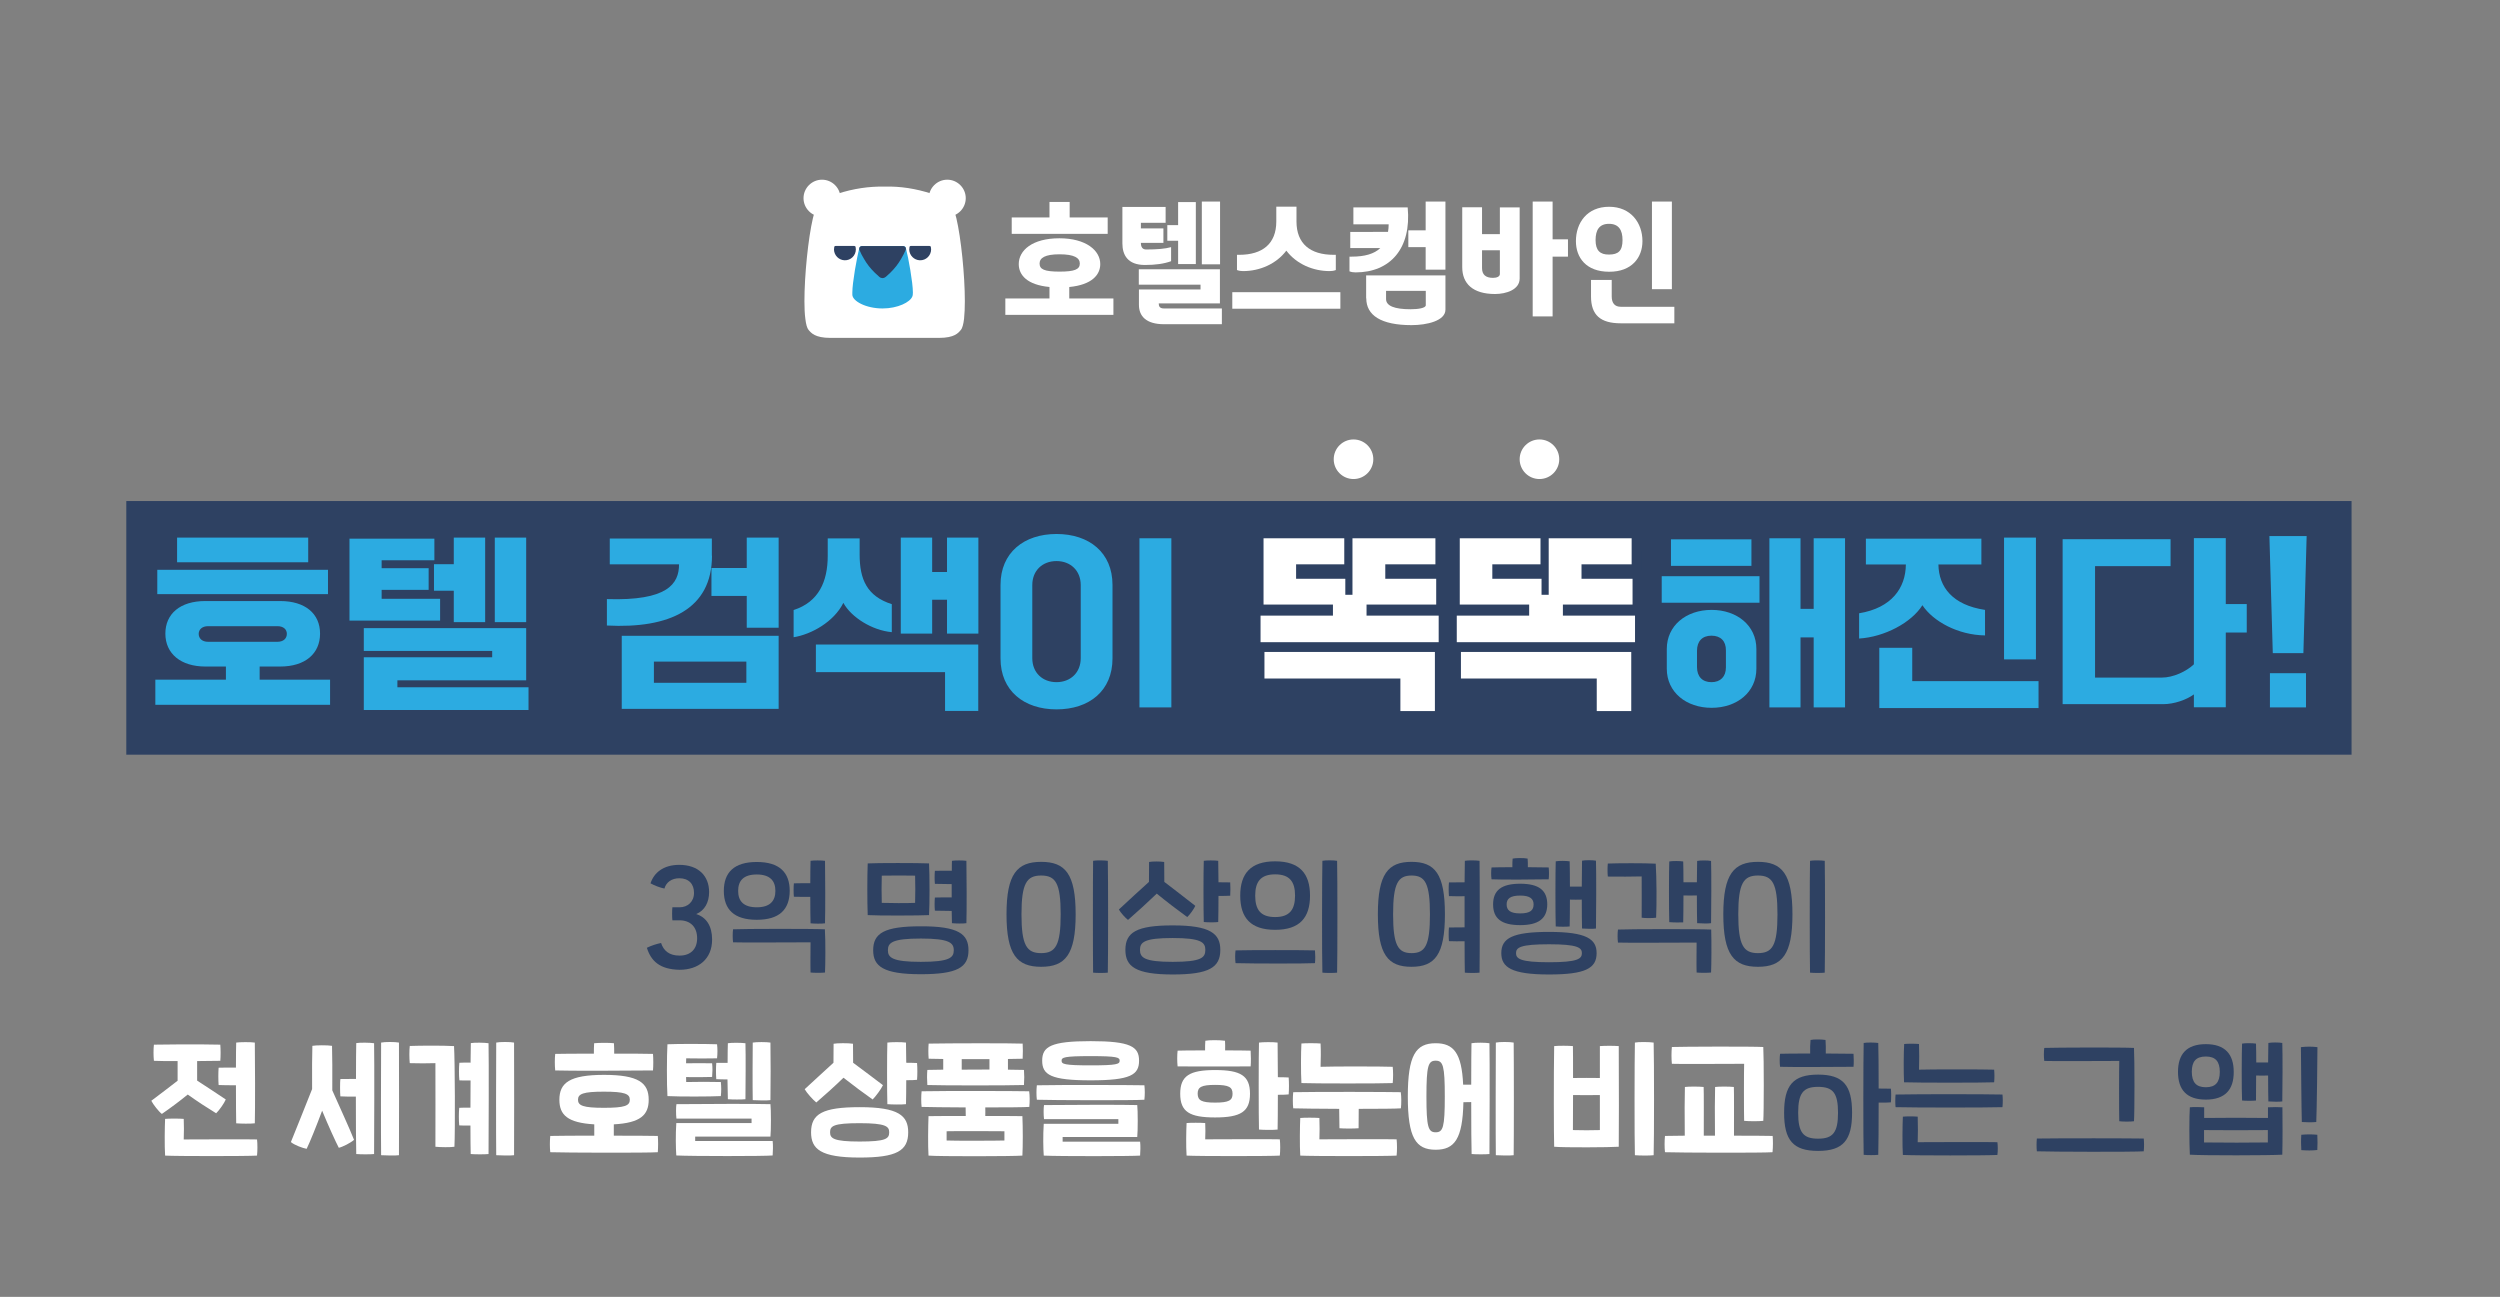
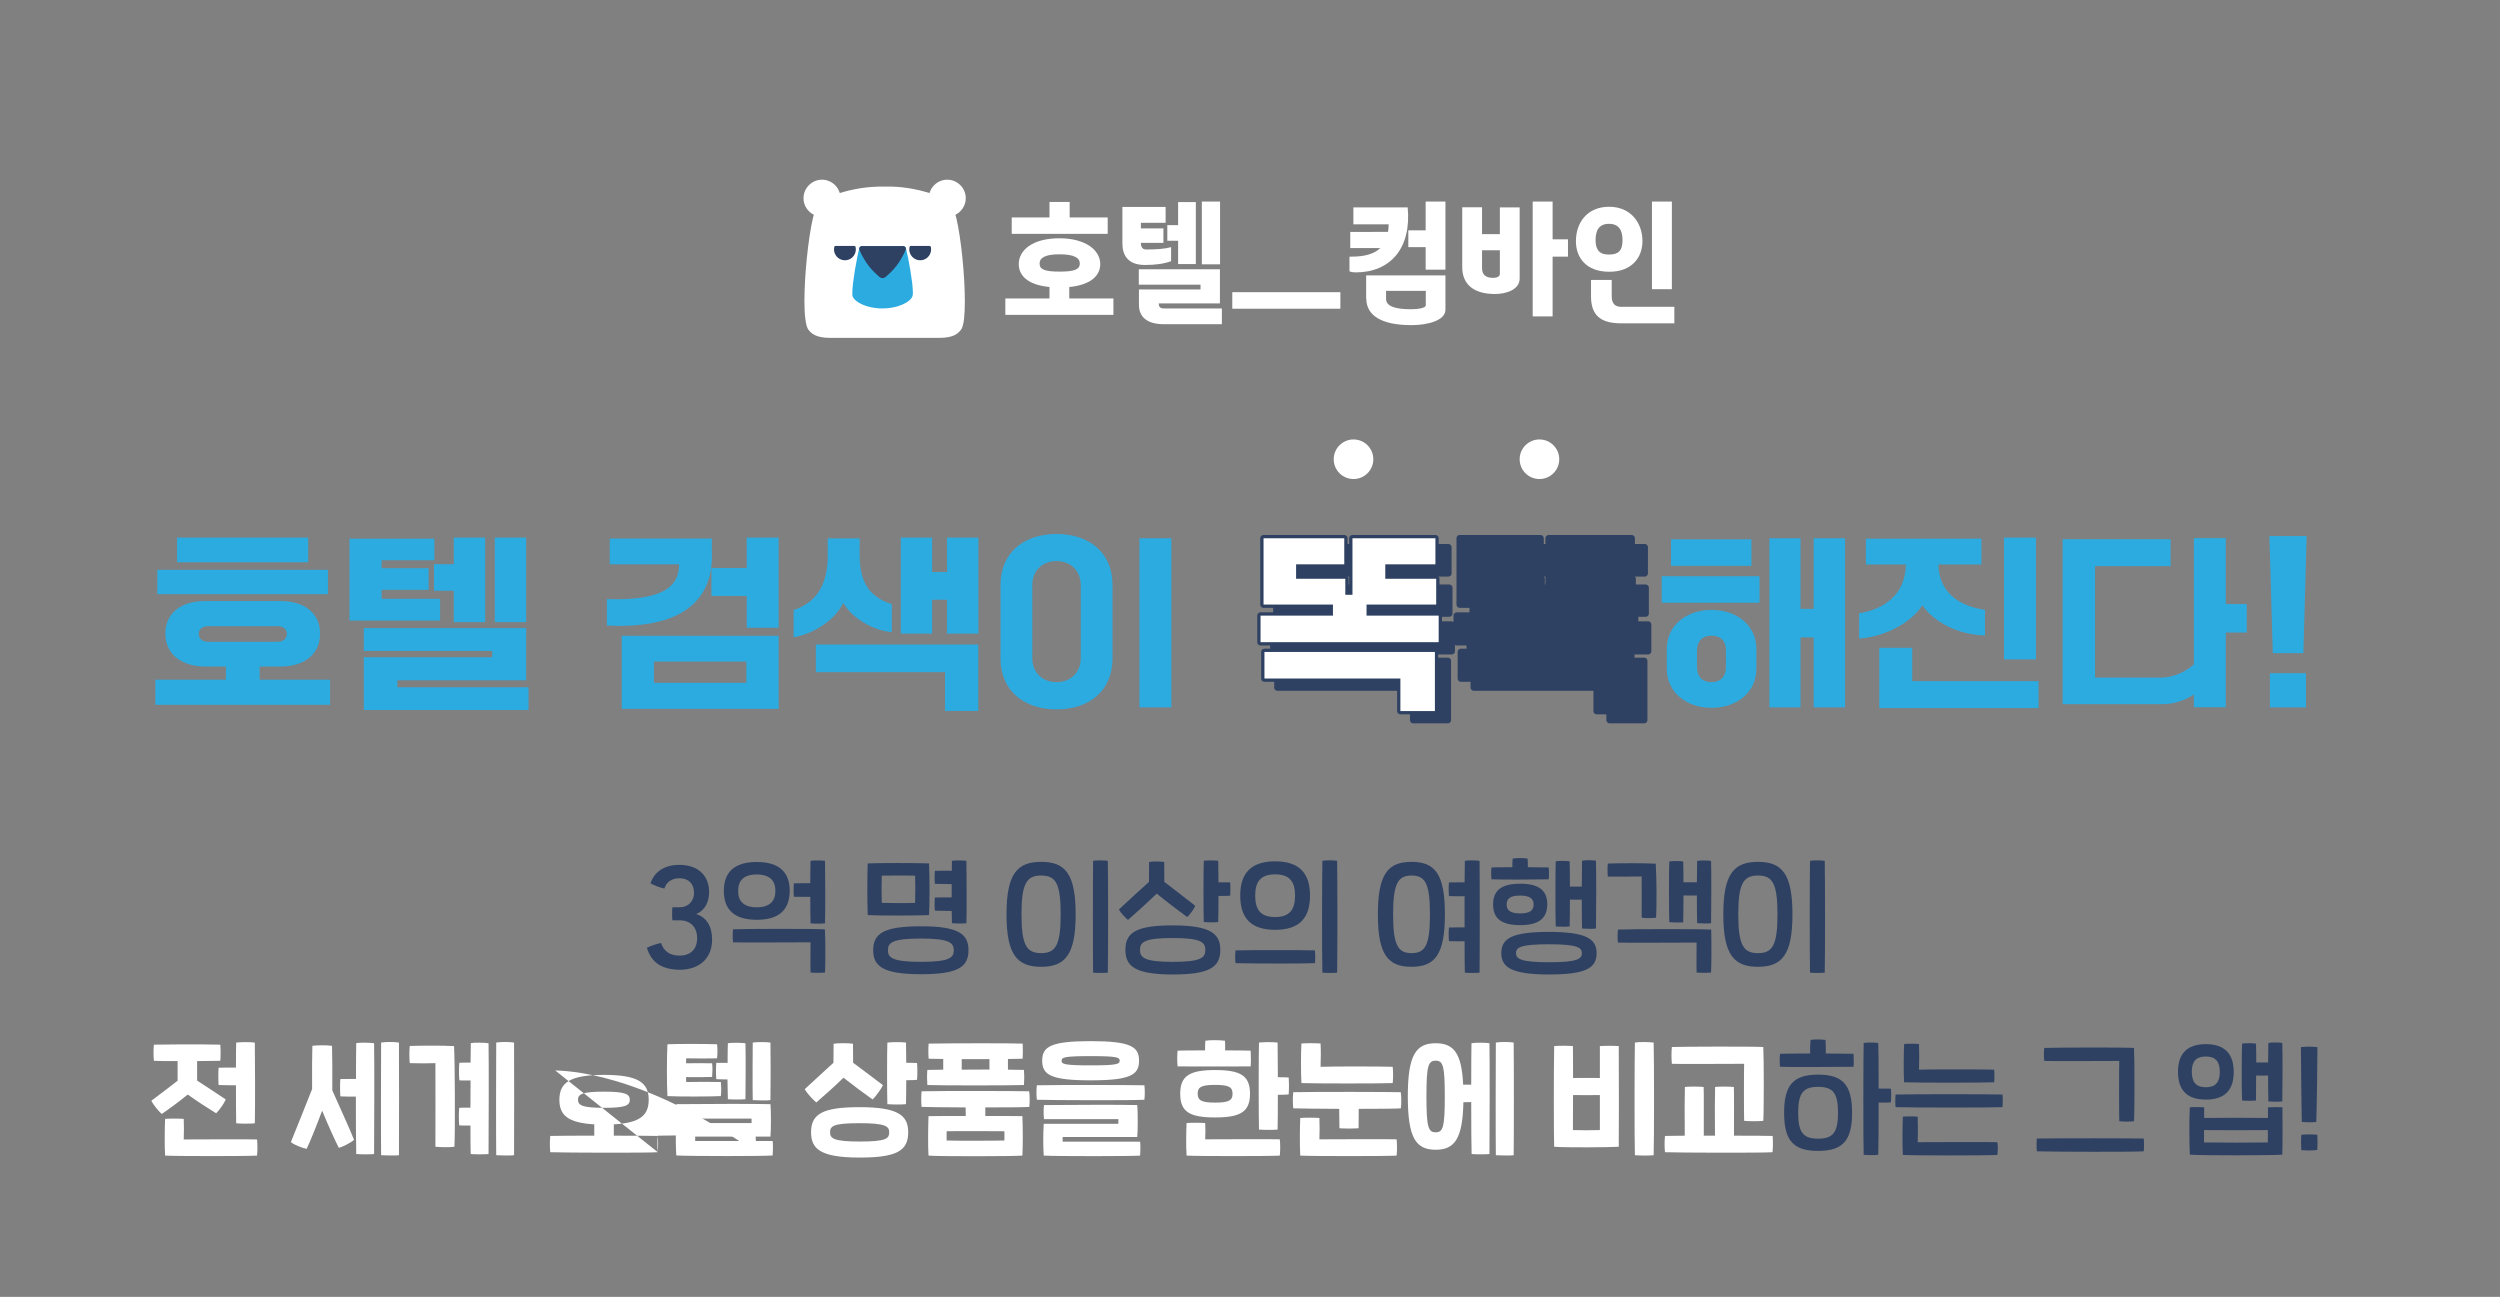
<svg xmlns="http://www.w3.org/2000/svg" height="996px" id="레이어_1" style="" version="1.1" viewBox="0 0 1920 996" width="1920px" x="0px" xml:space="preserve" y="0px">
  <rect x="0" y="0" width="1920" height="996" fill="#808080" stroke="none" />
  <style type="text/css">
	.st0{fill:#FFFFFF;}
	.st1{fill:#2E4162;}
	.st2{fill:#2CABE1;}
	.st3{fill:#2E4162;stroke:#2E4162;stroke-width:5.047;stroke-linecap:round;stroke-linejoin:round;stroke-miterlimit:10;}
</style>
  <g>
    <path class="st0" d="M741,231.3c0-20-2.9-48.4-6.5-63.7c-1.5-6.4-4.4-10.9-9.1-14.2c-2.6-1.9-5.7-3.5-9.1-4.4   c-0.2-0.1-0.5-0.2-0.7-0.2c-12.5-4-24.1-5.8-36.2-5.5c-12.1-0.2-23.8,1.5-36.2,5.5c-0.2,0.1-0.5,0.2-0.7,0.2   c-3.4,1-6.5,2.5-9.1,4.4c-4.7,3.4-7.7,7.9-9.1,14.2c-3.6,15.4-6.5,43.7-6.5,63.7c0,5.2,0.2,9.8,0.7,13.5c0.5,4.2,1.3,7.2,2.5,8.6   c2,2.3,4.9,6.1,16.8,6.1h0.2h82.9h0.2c12,0,14.9-3.8,16.8-6.1c1.2-1.3,2-4.4,2.5-8.6C740.8,241,741,236.4,741,231.3" />
    <path class="st0" d="M631.3,166.4L631.3,166.4c-7.8,0-14.2-6.4-14.2-14.2c0-7.8,6.4-14.2,14.2-14.2c7.8,0,14.2,6.4,14.2,14.2   C645.5,160,639.1,166.4,631.3,166.4" />
    <path class="st0" d="M727.5,166.4L727.5,166.4c-7.8,0-14.2-6.4-14.2-14.2c0-7.8,6.4-14.2,14.2-14.2c7.8,0,14.2,6.4,14.2,14.2   C741.7,160,735.3,166.4,727.5,166.4" />
    <path class="st1" d="M640.7,189.7c-0.1,0.7-0.2,1.4-0.2,2.1c0.2,4.4,3.7,7.9,8.1,8.1c4.8,0.2,8.7-3.7,8.7-8.4   c0-0.6-0.1-1.2-0.2-1.8c-0.1-0.5-0.5-0.8-1-0.8h-14.4C641.2,188.9,640.8,189.2,640.7,189.7" />
    <path class="st1" d="M698.5,189.7c-0.1,0.7-0.2,1.4-0.2,2.1c0.2,4.4,3.7,7.9,8.1,8.1c4.8,0.2,8.7-3.7,8.7-8.4   c0-0.6-0.1-1.2-0.2-1.8c-0.1-0.5-0.5-0.8-1-0.8h-14.4C699,188.9,698.6,189.2,698.5,189.7" />
    <path class="st2" d="M700.8,227.4c0.1-0.3,0.1-0.6,0.2-1c0-0.5,0.1-1.1,0.1-1.8c0-7.4-3.4-26.7-5.4-34.1c0,0,0,0,0,0   c-0.2-0.8-0.8-1.3-1.8-1.5c0,0,0,0,0,0c-0.1,0-0.1,0-0.2,0c-0.1,0-0.1,0-0.2,0c0,0,0,0,0,0c-0.1,0-0.2,0-0.3,0h-30.6h-0.1   c-0.1,0-0.2,0-0.3,0c0,0,0,0,0,0c-0.1,0-0.1,0-0.2,0c-0.1,0-0.1,0-0.2,0c0,0,0,0,0,0c-1,0.2-1.6,0.7-1.8,1.5c0,0,0,0,0,0   c-2,7.4-5.4,26.8-5.4,34.1c0,0.6,0,1.1,0,1.6c0,0,0,0.1,0,0.1c0,4.9,10.4,10.6,23.2,10.6c11.6,0,21.3-4.8,22.9-9.3   C700.7,227.7,700.8,227.6,700.8,227.4" />
    <path class="st1" d="M693.8,189C693.8,189,693.8,189,693.8,189c-0.1,0-0.1,0-0.2,0c-0.1,0-0.1,0-0.2,0c0,0,0,0,0,0   c-0.1,0-0.2,0-0.3,0H693h-30.5h-0.1c-0.1,0-0.2,0-0.3,0c0,0,0,0,0,0c-0.1,0-0.1,0-0.2,0c-0.1,0-0.1,0-0.2,0c0,0,0,0,0,0   c-1.2,0.2-1.8,0.9-1.8,2c0,0.4,0,0.8,0.2,1.1c1,2.4,2.2,4.7,3.5,6.8c2.2,3.8,4.8,7.2,8.3,10.6c1.1,1.1,2.3,2.2,3.5,3.2   c0.7,0.6,1.6,0.9,2.4,0.9c0.8,0,1.6-0.3,2.4-0.9c1.2-1,2.4-2.1,3.5-3.2c3.5-3.4,6.1-6.8,8.3-10.6c1.3-2.2,2.5-4.5,3.5-6.8   c0.2-0.4,0.2-0.8,0.2-1.1C695.7,189.9,695,189.2,693.8,189" />
    <g>
      <g>
        <path class="st0" d="M899.4,200.6v-10.8c-4.6,1.3-10.8,1.8-19.2,1.8c-3,0-4-2.2-4-5.1h17.3v-11.1h-17.3v-4.3h19v-12.2h-33.2V187     c0,8.7,4,16.5,17.3,16.5C887.4,203.5,893.9,202.6,899.4,200.6z" />
      </g>
      <g>
        <rect class="st0" height="67.3" width="15.3" x="1268.7" y="154.8" />
      </g>
      <g>
        <path class="st0" d="M821.4,220.4c17-1.7,23.6-9.2,23.6-17.6c0-10.4-10.9-19.8-31.4-19.8c-20.8,0-31.2,9.3-31.2,19.8     c0,8.5,6.5,16,23.6,17.6v8.8h-33.9v12.6h83v-12.6h-33.9V220.4z M798.4,202.4c0-4.3,4.1-7.1,15.3-7.1c11.4,0,15.6,2.8,15.6,7.1     c0,4.5-4,6.2-15.6,6.2C802,208.6,798.4,206.8,798.4,202.4z" />
      </g>
      <g>
        <polygon class="st0" points="850.7,167 821.5,167 821.5,155.1 806,155.1 806,167 777,167 777,179.6 850.7,179.6    " />
      </g>
      <g>
        <polygon class="st0" points="904.8,202.8 918.4,202.8 918.4,155.2 904.8,155.2 904.8,172.9 896.5,172.9 896.5,184.9 904.8,184.9         " />
      </g>
      <g>
        <rect class="st0" height="48.2" width="14" x="923" y="154.8" />
      </g>
      <g>
-         <path class="st0" d="M987.9,192.5c7.8,10.3,20.5,15.7,33.3,15.7c1.6,0,3.1-0.2,4.7-0.8v-11.7h-1.7c-17.9,0-28.5-8.5-28.5-25.6     v-2.2v-6.2v-3h-15.5v3v6.2v2.2c0,17.1-10.6,25.6-28.5,25.6H950v11.7c1.6,0.6,3.1,0.8,4.7,0.8     C967.4,208.2,980.1,202.8,987.9,192.5z" />
-       </g>
+         </g>
      <g>
        <path class="st0" d="M1081.1,159.3h-9.8h-5.9h-26v13h27.1c0,2.1-0.2,4-0.5,5.8H1037v12.4h23.1c-4.7,4.5-12,6.6-22,6.6h-1.7v11.3     c1.6,0.6,3.1,0.8,4.7,0.8C1067.8,209.2,1084.1,190.7,1081.1,159.3z" />
      </g>
      <g>
        <path class="st0" d="M1261.4,185.2c0-14-8.9-26.4-25.6-26.4c-17,0-25.5,12.4-25.5,26.4c0,12.6,7.8,23.5,25.5,23.5     C1253.2,208.8,1261.4,197.8,1261.4,185.2z M1225.4,184.4c0-7.7,2.8-12.5,10.3-12.5c7.5,0,10.4,4.8,10.4,12.5     c0,8.3-3.3,11.1-10.4,11.1C1228.8,195.6,1225.4,192.3,1225.4,184.4z" />
      </g>
      <g>
        <polygon class="st0" points="1192.4,154.8 1177.1,154.8 1177.1,243 1192.4,243 1192.4,197.1 1204.2,197.1 1204.2,183.8      1192.4,183.8    " />
      </g>
      <g>
        <path class="st0" d="M889.9,233h47v-26.2h-62.3v11.8h47.4v3.7h-47.3v11.8c0,8.7,5.5,14.9,19.3,14.9h44.4v-12.1h-44.4     C890.7,236.9,889.9,235.3,889.9,233z" />
      </g>
      <g>
        <path class="st0" d="M1244.7,235.6c-4.6,0-6.9-2.9-6.9-7.9V215h-15.9v12.7c0,14.2,7.2,20.6,22.9,20.6h41.1v-12.7H1244.7z" />
      </g>
      <g>
        <path class="st0" d="M1151.9,179.8h-13.7v-20.6h-15.2v46c0,12.6,8.1,20.6,25.2,20.6c8.5,0,18.9-3.3,18.9-11.9v-54.6h-15.2V179.8z      M1151.9,210.4c0,2-2.3,3-5.3,3c-5.6,0-8.4-2.5-8.4-7.5v-13.7h13.7V210.4z" />
      </g>
      <g>
        <rect class="st0" height="12.7" width="83" x="946.4" y="224.4" />
      </g>
      <g>
        <polygon class="st0" points="1094.9,176.9 1081.6,176.9 1081.6,189.8 1094.9,189.8 1094.9,207.1 1110.1,207.1 1110.1,154.8      1094.9,154.8    " />
      </g>
      <g>
        <path class="st0" d="M1049.3,229.1c0,13,11.2,20.6,34.8,20.6c11.7,0,26-3.3,26-11.9v-26.3h-60.9V229.1z M1064.5,223.4h30.5v11     c0,2.2-5.8,3.1-11.7,3.1c-12.4,0-18.8-2.6-18.8-7.8V223.4z" />
      </g>
    </g>
  </g>
  <g>
-     <rect class="st1" height="194.8" width="1709" x="97" y="384.8" />
    <g>
      <g>
        <path class="st2" d="M119.3,541.3V522h54.2v-10.1h-15.7c-19,0-30.8-9.9-30.8-25.3c0-15.2,11.4-25,30.6-25h57.6     c19.2,0,30.6,9.7,30.6,25c0,15.4-11.4,25.3-30.6,25.3h-15.8V522h54.1v19.3H119.3z M251.9,456.3H120.8v-18.7h131.1V456.3z      M236.7,431.8H136v-18.9h100.7V431.8z M213.1,492.9c4.4,0,7.2-2.4,7.2-6.1c0-3.5-2.7-5.9-7.2-5.9h-53.3c-4.6,0-7.2,2.6-7.2,5.9     c0,3.5,2.6,6.1,7.2,6.1H213.1z" />
        <path class="st2" d="M338,459.8v16.8h-69.6v-62.9h65.2v16.6h-40.5v6.1h36.1V453h-36.1v6.9H338z M404.1,482.4v40.1h-98.9v5.3     h100.7v17.5H279.4v-40.5h98.6v-4.9h-98.6v-17.5H404.1z M333.3,433.3h15.2v-20.4h24.1v64.9h-24.1v-24.1h-15.2V433.3z M380,412.9     h24.1v64.9H380V412.9z" />
        <path class="st2" d="M546.8,426.8c0,41-32.6,56.1-80.7,53.6v-20.3c46.6,1.5,55.4-11.7,55.4-26.7h-53.2v-19.8h78.4V426.8z      M477.5,544.4v-56.1H598v56.1H477.5z M573.2,508.1h-71v16.3h71V508.1z M546.4,436.2h27.1v-23.3H598v69.2h-24.5v-24.4h-27.1V436.2     z" />
        <path class="st2" d="M660.2,425.9c0,19,5.6,32,24.7,38.1v21.5c-15.2-1.4-31.1-11.4-37.2-22.5c-7.2,14.5-24.5,24.2-38.2,26.4     v-20.9c19.3-6.2,26.2-21.9,26.2-41.7v-13.3h24.5V425.9z M725.8,546.1v-29.9h-99.2V495h124.7v51H725.8z M727.3,460.6h-11.4v26     h-24.1v-73.7h24.1v26.4h11.4v-26.4h24.1v73.7h-24.1V460.6z" />
        <path class="st2" d="M854.4,505.7c0,24.8-17.8,39.1-43,39.1c-25,0-43-14.3-43-39.1v-56.5c0-24.8,18-39.1,43-39.1     c25.1,0,43,14.3,43,39.1V505.7z M811.4,430.9c-10.8,0-18.6,7.3-18.6,18.4v56.2c0,11.1,7.8,18.4,18.6,18.4     c10.7,0,18.6-7.3,18.6-18.4v-56.2C830,438.2,822.1,430.9,811.4,430.9z M899.6,543.3h-24.5V413.4h24.5V543.3z" />
      </g>
      <g>
        <path class="st3" d="M1113,451.4v19.8h-53.5v8.5h55.4v20.4H978v-20.4h55.6v-8.5h-53.3v-50.9h62v20h-37v11.1h37.8v12.3h5.5v-43.4     h63.7v20h-38.5v11.1H1113z M1085.4,553v-25H981.1v-20.4h130.8V553H1085.4z" />
        <path class="st3" d="M1263.8,451.4v19.8h-53.5v8.5h55.4v20.4h-136.9v-20.4h55.6v-8.5h-53.3v-50.9h62v20h-37v11.1h37.8v12.3h5.5     v-43.4h63.7v20h-38.5v11.1H1263.8z M1236.2,553v-25h-104.3v-20.4h130.8V553H1236.2z" />
      </g>
      <g>
        <path class="st3" d="M1103,444.5v19.8h-53.5v8.5h55.4v20.4H968.1v-20.4h55.6v-8.5h-53.3v-50.9h62v20h-37v11.1h37.8v12.3h5.5     v-43.4h63.7v20h-38.5v11.1H1103z M1075.5,546.1v-25H971.1v-20.4H1102v45.4H1075.5z" />
        <path class="st3" d="M1253.8,444.5v19.8h-53.5v8.5h55.4v20.4h-136.9v-20.4h55.6v-8.5h-53.3v-50.9h62v20h-37v11.1h37.8v12.3h5.5     v-43.4h63.7v20h-38.5v11.1H1253.8z M1226.3,546.1v-25h-104.3v-20.4h130.8v45.4H1226.3z" />
      </g>
      <g>
        <path class="st0" d="M1103,444.5v19.8h-53.5v8.5h55.4v20.4H968.1v-20.4h55.6v-8.5h-53.3v-50.9h62v20h-37v11.1h37.8v12.3h5.5     v-43.4h63.7v20h-38.5v11.1H1103z M1075.5,546.1v-25H971.1v-20.4H1102v45.4H1075.5z" />
-         <path class="st0" d="M1253.8,444.5v19.8h-53.5v8.5h55.4v20.4h-136.9v-20.4h55.6v-8.5h-53.3v-50.9h62v20h-37v11.1h37.8v12.3h5.5     v-43.4h63.7v20h-38.5v11.1H1253.8z M1226.3,546.1v-25h-104.3v-20.4h130.8v45.4H1226.3z" />
      </g>
      <g>
        <path class="st2" d="M1351.3,462.9h-75.1v-20.4h75.1V462.9z M1348.9,513.6c0,18-14.9,30-34.4,30s-34.4-12-34.4-30v-15.2     c0-18,14.9-30,34.4-30s34.4,12,34.4,30V513.6z M1345.1,434.6h-61.8v-20.4h61.8V434.6z M1314.4,488.2c-7.2,0-11.1,4.4-11.1,11.6     v12.5c0,7.2,4,11.6,11.1,11.6c7,0,11.1-4.3,11.1-11.3v-13.1C1325.6,492.4,1321.5,488.2,1314.4,488.2z M1358.9,413.4h23.9v54.2     h10.1v-54.2h24.1v129.9h-24.1v-53.8h-10.1v53.8h-23.9V413.4z" />
        <path class="st2" d="M1521.6,433.5h-32.9c0.3,17.5,11,31.2,35.8,34.9V488c-20.7-0.3-39.8-10.7-48.1-23.2     c-8.4,13.4-29.1,24.4-48.6,25.6V471c25-4.1,35.8-19.5,35.9-37.5H1433v-19.8h88.7V433.5z M1443.3,543.8v-46.3h25.3v25.6h97v20.7     H1443.3z M1563.6,506.4h-24.5v-93.5h24.5V506.4z" />
        <path class="st2" d="M1584.1,414.1h82.9v20.7H1609v85.6h51.2c8.8,0,18.9-4.7,24.7-10.2v-96.9h24.5v50.6h16.1v21.9h-16.1v57.4     h-24.5v-9.9c-5.6,4.1-15.1,7.5-23.6,7.5h-77.2V414.1z" />
        <path class="st2" d="M1769,501.6h-23.5l-2.6-89.9h28.6L1769,501.6z M1771,543.3h-27.7V517h27.7V543.3z" />
      </g>
      <circle class="st0" cx="1039.5" cy="352.7" r="15.2" />
      <circle class="st0" cx="1182.3" cy="352.7" r="15.2" />
    </g>
  </g>
  <g>
    <g>
      <path class="st1" d="M496.8,727.9c3.4-1.7,7.2-2.9,10.9-3.7c2,6.1,6.4,9.7,14.2,9.7c8.7,0,13.5-5.2,13.5-13.3    c0-8.9-5.4-13.8-13.5-13.8h-5.5c-0.3-2.4-0.3-7.6,0-10h5.5c6.2,0,11.1-4.2,11.1-11.1c0-6.8-4-11.2-11.3-11.2    c-5.7,0-10.1,3-11.4,7.9c-3.2-0.6-7.9-2.4-10.7-4c2.6-8,9.7-14.2,22.1-14.2c14.8,0,22.9,8.6,22.9,20.9c0,7.9-3.4,14.2-9.9,16.9    c7.7,2.4,12.2,9.1,12.2,19.6c0,14.9-10.4,23.2-25,23.2C506.7,744.5,500,738.1,496.8,727.9z" />
      <path class="st1" d="M581.2,706.4c-17.5,0-25.3-8-25.3-22.2c0-14.1,7.8-22.2,25.3-22.2c17.5,0,25.3,8.1,25.3,22.2    C606.4,698.5,598.6,706.4,581.2,706.4z M633.6,746.9c-2.3,0.3-8.4,0.3-11.1,0c-0.2-5.3,0-16.9,0-23.2c-18.2,0-52.1,0.3-59.5,0    c-0.4-2.9-0.4-7.2,0-10c7.8-0.4,61.3-0.5,70.5,0C634.1,722.9,633.9,741.7,633.6,746.9z M581.2,696.8c10.1,0,14.3-4.8,14.3-12.6    s-4.2-12.6-14.3-12.6c-10.2,0-14.3,4.8-14.3,12.6S571,696.8,581.2,696.8z M609.7,688.7c-0.3-2.9-0.3-7.5,0-10.3    c2.6-0.1,7.9-0.1,12.6-0.1c0-7.4,0.1-14,0.2-17.2c2.2-0.4,8.5-0.4,11.1,0c0.2,10.1,0.3,38.3,0,48c-2.4,0.4-8.4,0.3-11.1,0    c-0.1-3.8-0.2-11.8-0.2-20.3C617.7,688.8,612.4,688.8,609.7,688.7z" />
      <path class="st1" d="M666.4,702.8c-0.4-10-0.4-30.4,0-39.7c6.4-0.4,39.3-0.4,47.1,0c0.5,10,0.5,30.9,0,39.7    C706.6,703.2,674.3,703.3,666.4,702.8z M743.8,729.8c0,13.2-8.6,18.4-36.6,18.4c-28.9,0-36.6-6.1-36.6-18.4    c0-13.2,8.6-18.4,36.6-18.4C736.2,711.3,743.8,717.4,743.8,729.8z M677.2,693.4c6.2,0.2,19.4,0.3,25.6,0c0.2-4,0.2-16.7,0-20.9    c-6.1-0.2-18.2-0.1-25.6,0C677,676.6,677,689.2,677.2,693.4z M732.5,729.8c0-5.7-3.4-9-25.3-9c-22,0-25.3,3.2-25.3,9    c0,5.6,3.4,8.9,25.3,8.9C729.2,738.7,732.5,735.5,732.5,729.8z M730.9,689.2V679c-4.7,0-10.2-0.1-12.9-0.2c-0.3-2.9-0.3-7.2,0-10    c2.7-0.1,8.1-0.1,13-0.1c0-3.3,0-5.9,0.1-7.6c2.2-0.4,8.5-0.4,11.1,0c0.2,10.1,0.3,38.3,0,47.9c-2.4,0.4-8.4,0.3-11.1,0    c-0.1-2.1-0.1-5.5-0.2-9.4c-4.7,0-10.1-0.1-12.9-0.2c-0.3-2.9-0.3-7.2,0-10.1C720.7,689.2,726.1,689.2,730.9,689.2z" />
      <path class="st1" d="M773,702.2c0-31,8.1-40.3,26.6-40.3s26.5,9.2,26.5,40.3c0,31-8,40.3-26.5,40.3S773,733.2,773,702.2z     M814.6,702.2c0-23.8-3.8-29.8-15-29.8c-11.1,0-15.1,6-15.1,29.8c0,23.8,4,29.8,15.1,29.8C810.7,732,814.6,726,814.6,702.2z     M839.5,661.1c2.3-0.5,8.6-0.4,11.3,0c0.3,12.9,0.3,74.5,0,85.9c-2.4,0.3-8.6,0.3-11.3,0C839.3,735.6,839.3,672.6,839.5,661.1z" />
      <path class="st1" d="M866.3,706.5c-2-1.5-5.7-5.6-7-8c7-6.6,15.6-14.4,23.1-21.2c0-4.9,0-11.3,0.1-15.3c2.2-0.5,8.8-0.5,11.6,0    c0.1,3.9,0.1,10.4,0.1,15.3c7.8,6,16.6,12.7,23.8,18.4c-1.1,2.5-4.3,6.9-6.2,8.6c-6.9-5-15.9-11.8-23.4-18    C881.2,693.2,872.8,700.9,866.3,706.5z M937.2,729.5c0,13.5-8.6,18.9-36.5,18.9c-28.7,0-36.4-6.2-36.4-18.9    c0-13.5,8.6-18.8,36.4-18.8C929.5,710.7,937.2,717,937.2,729.5z M925.7,729.5c0-5.8-3.3-9.1-25.1-9.1s-25.1,3.2-25.1,9.1    c0,5.9,3.3,9.2,25.1,9.2C922.6,738.7,925.7,735.5,925.7,729.5z M944.8,687.9c-1.6,0.1-5.2,0.2-9,0.2c0,8.1-0.1,15.8-0.2,20    c-2.4,0.4-8.4,0.3-11.1,0c-0.3-8.7-0.3-39,0-47c2.2-0.4,8.5-0.4,11.1,0c0.1,3.7,0.1,9.8,0.2,16.5c3.6,0,7,0,9,0.1    C945,680.6,945,684.9,944.8,687.9z" />
      <path class="st1" d="M948.9,729.9c9.3-0.3,52-0.3,61,0c0.3,3.3,0.3,6.9,0,9.8c-7,0.4-47.2,0.4-61,0    C948.5,736.7,948.5,732.8,948.9,729.9z M952.5,687.8c0-16.8,7.9-26.3,26.8-26.3c18.9,0,26.8,9.5,26.8,26.3    c0,17-7.9,26.3-26.8,26.3C960.4,714.1,952.5,704.8,952.5,687.8z M994.6,687.8c0-10.6-4.1-16.3-15.3-16.3    c-11.2,0-15.3,5.8-15.3,16.3c0,10.7,4,16.5,15.3,16.5C990.5,704.3,994.6,698.5,994.6,687.8z M1015.6,661.1c2.3-0.5,8.6-0.5,11.3,0    c0.3,12.7,0.3,74.3,0,85.9c-2.4,0.3-8.6,0.3-11.3,0C1015.2,735.5,1015.3,672.5,1015.6,661.1z" />
      <path class="st1" d="M1109.7,702.2c0,31-7.7,40.3-25.7,40.3c-18,0-25.8-9.2-25.8-40.3c0-31,7.8-40.3,25.8-40.3    C1102.1,661.9,1109.7,671.2,1109.7,702.2z M1098.2,702.2c0-23.8-3.7-29.8-14.1-29.8c-10.4,0-14.2,6-14.2,29.8    c0,23.8,3.8,29.8,14.2,29.8C1094.6,732,1098.2,726,1098.2,702.2z M1136.3,747c-2.4,0.3-8.6,0.3-11.3,0c-0.1-3.7-0.2-13-0.2-24.1    c-4.2,0.1-9,0-12-0.1c-0.3-3-0.3-7.7,0-10.5c2.9-0.1,7.8-0.1,12-0.1v-23.9c-4.2,0.1-9,0-12-0.1c-0.3-3-0.3-7.7,0-10.5    c2.9-0.1,7.8-0.1,12-0.1c0.1-7.6,0.1-13.6,0.2-16.5c2.3-0.5,8.6-0.4,11.3,0C1136.5,674,1136.5,735.5,1136.3,747z" />
      <path class="st1" d="M1145.5,675.3c-0.4-2.9-0.4-6.4,0-9.1c3-0.1,9-0.2,16-0.2c0-2.5,0-5,0.2-6.6c2.2-0.5,8.7-0.6,11.5,0    c0.2,1.6,0.2,4.1,0.2,6.6c5.9,0,11.5,0.1,16,0.2c0.3,2.8,0.3,6.5,0,9.1C1181.1,675.5,1152,675.7,1145.5,675.3z M1167.5,710.5    c-14.7,0-20.8-5.3-20.8-15.9c0-10.9,6.5-15.9,20.8-15.9c14.7,0,20.8,5.3,20.8,15.9C1188.2,705.5,1181.6,710.5,1167.5,710.5z     M1226.2,732c0,11.7-8.6,16.4-36.6,16.4c-28.9,0-36.6-5.6-36.6-16.4c0-11.5,8.6-16.3,36.6-16.3    C1218.5,715.7,1226.2,721.2,1226.2,732z M1167.5,701.5c7.8,0,10.3-2.5,10.3-6.9c0-4.3-2.7-6.8-10.3-6.8c-7.8,0-10.4,2.5-10.4,6.8    C1157.1,699,1159.8,701.5,1167.5,701.5z M1214.9,732c0-4.2-3.3-6.8-25.3-6.8s-25.3,2.5-25.3,6.8c0,4.3,3.3,7,25.3,7    S1214.9,736.4,1214.9,732z M1194.8,711.5c-0.3-8.1-0.3-43.4,0-50c2.3-0.5,8.4-0.4,10.7,0c0.1,3.3,0.2,11,0.2,19.4h9.1    c0.1-9,0.1-17.2,0.2-19.9c2.2-0.5,8.4-0.5,10.7,0c0.3,7.9,0.2,43.9,0,52.1c-2.1,0.4-7.9,0.2-10.7,0c-0.1-3.6-0.2-12.6-0.2-22.2    c-3.1,0.1-6.2,0.1-9.1,0c0,8.9-0.1,17.2-0.2,20.6C1203.3,711.8,1197.6,711.8,1194.8,711.5z" />
      <path class="st1" d="M1234.8,673.2c-0.3-3-0.3-7.2,0-10c7.5-0.3,28.4-0.4,36.8,0.1c0.7,11,0.8,31,0.3,41.5    c-2.7,0.4-8.5,0.4-11.1,0c0-7.8,0.1-24.7,0-31.7C1255.2,673.3,1242,673.3,1234.8,673.2z M1314.1,746.9c-2.4,0.3-8.5,0.3-11.1,0    c-0.2-5.3,0-16.7,0-23c-18.3,0-53,0.3-60.4,0c-0.4-2.9-0.4-7.2,0-10c7.8-0.4,62.3-0.5,71.6,0    C1314.5,723.1,1314.4,741.7,1314.1,746.9z M1282,708.2c-0.3-7.9-0.3-40.3,0-46.6c2.3-0.5,8.4-0.4,10.7,0c0.1,2.9,0.2,9,0.2,16    h10.3c0.1-7.5,0.1-13.9,0.2-16.4c2.2-0.5,8.4-0.5,10.7,0c0.3,7.7,0.2,39.8,0,47.8c-2.1,0.4-7.9,0.2-10.7,0    c-0.1-3.6-0.2-12.3-0.2-21.3c-3.6,0.1-7.1,0.1-10.3,0c0,8.7-0.1,17.1-0.2,20.7C1290.6,708.5,1284.8,708.5,1282,708.2z" />
      <path class="st1" d="M1323.5,702.2c0-31,8.1-40.3,26.6-40.3c18.5,0,26.5,9.2,26.5,40.3c0,31-8,40.3-26.5,40.3    C1331.6,742.5,1323.5,733.2,1323.5,702.2z M1365.1,702.2c0-23.8-3.8-29.8-15-29.8c-11.1,0-15.1,6-15.1,29.8    c0,23.8,4,29.8,15.1,29.8C1361.3,732,1365.1,726,1365.1,702.2z M1390.1,661.1c2.3-0.5,8.6-0.4,11.3,0c0.3,12.9,0.3,74.5,0,85.9    c-2.4,0.3-8.6,0.3-11.3,0C1389.8,735.6,1389.8,672.6,1390.1,661.1z" />
      <path class="st0" d="M144.2,840.6c-6.5,5.3-13.5,10.5-19.9,14.9c-2.4-1.8-6.6-7.2-8.1-10.1c6.8-5,13.5-10.3,20.2-15.4v-15.1    c-8.2,0-15.3,0-18.2-0.2c-0.4-3.8-0.4-8.9,0-12.4c7.8-0.2,33.8-0.4,51,0c0.3,3.7,0.3,9,0,12.4c-3.6,0.1-10.3,0.1-17.8,0.2v15    c7.3,4.8,14.2,9.2,22,14.5c-1.2,2.9-5.1,8.4-7.4,10.6C158.8,850.6,151.3,845.7,144.2,840.6z M197.4,887.5    c-7.7,0.5-61.9,0.5-70.6,0c-0.5-7.1-0.3-22.6,0-28.2c3-0.3,10.9-0.3,14.3,0c0.2,4.8,0.2,10.6,0,15.8c21.2-0.1,49.1-0.2,56.3,0    C197.8,878.4,197.8,883.9,197.4,887.5z M181.2,819.9c0-9,0.1-16.6,0.2-19.2c2.6-0.4,11-0.5,14.3,0c0.2,10.4,0.3,52.5,0,62    c-3,0.4-11,0.3-14.3,0c-0.1-3.9-0.2-16.4-0.2-29.2c-5.2,0-10.8-0.1-13.3-0.2c-0.3-3.7-0.3-9.6,0-13.3    C170.4,819.9,176,819.9,181.2,819.9z" />
      <path class="st0" d="M255.2,837.4c5.7,12.9,13.3,29.3,16.7,38c-2.7,2.4-8.9,5.5-11.7,6.1c-2.5-4.8-7.9-16.6-12.8-28.5    c-4.5,12.1-9.4,24.2-11.9,29.3c-2.9-0.5-9.5-2.9-12.1-5.2c3.6-8.9,11.1-27.5,16.3-40.7c-0.1-12.3,0-28.5,0.2-33.2    c2.6-0.5,11.7-0.6,15.1,0C255.2,808.6,255.3,825.5,255.2,837.4z M287.3,801.2c0.3,12.1,0.1,73.7,0,85.1c-2.6,0.3-10.4,0.3-13.7,0    c-0.2-6-0.3-25.3-0.3-44.1c-4.5,0-9.1,0-11.9-0.2c-0.3-2.8-0.3-11.1,0-13.3c2.7-0.1,7.3-0.1,12-0.1c0-12.9,0.1-23.7,0.2-27.5    C276.2,800.6,284.4,800.7,287.3,801.2z M306.4,887.2c-2.6,0.4-10.4,0.2-13.7,0c-0.2-11.6-0.1-76.4,0-86.5c2.6-0.6,10.9-0.6,13.7,0    C306.5,812.7,306.5,875.5,306.4,887.2z" />
      <path class="st0" d="M348.7,803.4c0.7,11.1,0.9,66.2,0.3,77.3c-2.5,0.5-11.1,0.4-14.6,0c0-7.1,0.1-57.2,0-64.2    c-5,0.2-14.3,0.2-19.7,0c-0.4-3.7-0.4-9.6,0-13.2C322.4,803,340.3,802.9,348.7,803.4z M375.2,801.2c0.3,12.1,0.1,73.7,0,85.1    c-2.6,0.3-10.4,0.3-13.7,0c-0.1-3.6-0.2-11.8-0.2-21.9c-3.4,0.1-6.9,0-8.6-0.1c-0.4-3.7-0.4-9.9,0-13.5c1.8-0.1,5.3-0.2,8.6-0.1    c0-7,0-14.2,0.1-20.9c-3.4,0.1-6.9,0-8.6-0.1c-0.4-3.7-0.4-9.9,0-13.5c1.8-0.1,5.4-0.2,8.6-0.1c0.1-7.1,0.1-12.6,0.2-15    C364.1,800.6,372.4,800.7,375.2,801.2z M394.8,887.2c-2.6,0.4-10.4,0.2-13.7,0c-0.2-11.6-0.1-76.4,0-86.5c2.6-0.6,10.9-0.6,13.7,0    C394.9,812.7,394.9,875.5,394.8,887.2z" />
-       <path class="st0" d="M505.2,884.9c-8.3,0.6-71.3,0.4-82.6,0c-0.4-3.5-0.4-8.7,0-12.5c7.8-0.2,20.6-0.2,33.8-0.2v-8.7    c-20.5-1.2-26.8-7.2-26.8-18.9c0-13,7.9-19.1,34.3-19.1s34.3,6.1,34.3,19.1c0,11.7-6.3,17.8-26.8,18.9v8.7    c15.7,0,29.6,0.1,33.8,0.2C505.5,875.9,505.5,880.8,505.2,884.9z M426.4,822.1c-0.4-3.8-0.4-9.2,0-12.7c3.6-0.1,15.8-0.2,29.7-0.2    c0-2.8,0-5.5,0.2-8c4.4-0.4,11.8-0.4,15.2,0c0.2,2.5,0.2,5.2,0.2,8c11.9,0,23.3,0,29.8,0.2c0.3,3.7,0.3,9.3,0,12.7    C491.6,822.3,433.5,822.5,426.4,822.1z M463.8,850.8c16,0,19.9-1.6,19.9-6.2c0-4.5-3.9-6.2-19.9-6.2c-16,0-19.9,1.7-19.9,6.2    C443.9,849.1,447.8,850.8,463.8,850.8z" />
+       <path class="st0" d="M505.2,884.9c-8.3,0.6-71.3,0.4-82.6,0c-0.4-3.5-0.4-8.7,0-12.5c7.8-0.2,20.6-0.2,33.8-0.2v-8.7    c-20.5-1.2-26.8-7.2-26.8-18.9c0-13,7.9-19.1,34.3-19.1s34.3,6.1,34.3,19.1c0,11.7-6.3,17.8-26.8,18.9v8.7    c15.7,0,29.6,0.1,33.8,0.2C505.5,875.9,505.5,880.8,505.2,884.9z c-0.4-3.8-0.4-9.2,0-12.7c3.6-0.1,15.8-0.2,29.7-0.2    c0-2.8,0-5.5,0.2-8c4.4-0.4,11.8-0.4,15.2,0c0.2,2.5,0.2,5.2,0.2,8c11.9,0,23.3,0,29.8,0.2c0.3,3.7,0.3,9.3,0,12.7    C491.6,822.3,433.5,822.5,426.4,822.1z M463.8,850.8c16,0,19.9-1.6,19.9-6.2c0-4.5-3.9-6.2-19.9-6.2c-16,0-19.9,1.7-19.9,6.2    C443.9,849.1,447.8,850.8,463.8,850.8z" />
      <path class="st0" d="M512.6,841.8c-0.6-8.4-0.5-31.6,0-39.8c8.6-0.4,29.6-0.3,38.1,0c0.4,3.4,0.4,7.1,0,10.8    c-5.8,0.2-16.9,0.1-23.7,0c0,1.2-0.1,2.5-0.1,3.8c6.7-0.1,12.9-0.1,20,0c0.4,3.7,0.3,6.8,0,10.5c-7,0.2-12.9,0.2-20,0.1    c0,1.3,0.1,2.7,0.1,3.8c6.9-0.2,20.5-0.2,26.6,0c0.4,3.7,0.4,7.1,0,10.8C545.6,842.2,522,842.3,512.6,841.8z M593.4,876.3    c0.4,3.2,0.2,8.1,0,11.1c-6.2,0.6-61.7,0.6-74,0c-0.4-5.3-0.6-16,0-24.9h57.8v-3.4h-57.7c-0.4-3.2-0.4-8.9,0-11.1    c28-0.3,60.3-0.3,72.2,0c0.5,3.7,0.5,20.7,0,24.9h-57.8v3.4H593.4z M558.8,816.3c0-6.7,0.1-12.6,0.2-15.1c2.6-0.5,10.7-0.4,13.5,0    c0.3,8.3,0.1,34.5,0,43c-2.6,0.3-10.2,0.3-13.5,0c-0.1-3.2-0.2-8.9-0.3-15.2c-3.3,0-6.3-0.1-8.6-0.2c-0.3-3.7-0.3-8.8,0-12.5    C552.2,816.3,555.3,816.3,558.8,816.3z M578.1,844.9c-0.2-8.7-0.1-38.1,0-44.2c2.6-0.5,10.8-0.5,13.6,0c0.2,8.2,0.2,35.5,0,44.2    C589.1,845.3,581.5,845.1,578.1,844.9z" />
      <path class="st0" d="M618,836.5c6.7-6.3,14.8-13.5,22.1-20.3c0-4.9,0-11.2,0.1-14.6c2.6-0.5,11.5-0.6,14.9,0    c0.1,3.4,0.1,9.7,0.1,14.6c7.6,5.7,15.9,11.8,22.9,17.2c-1.3,3-5.7,8.8-7.9,11c-6.4-4.5-14.9-10.8-22.4-16.7    c-6.9,6.7-14.8,13.8-20.9,19C624.5,844.8,619.6,839.4,618,836.5z M697.5,869.6c0,14.2-8.8,19.4-37.3,19.4    c-29.9,0-37.3-6.5-37.3-19.4c0-14.1,8.8-19.3,37.3-19.3C690.1,850.3,697.5,856.8,697.5,869.6z M682.9,869.6c0-4.5-2.5-7-22.7-7    c-20.3,0-22.7,2.2-22.7,7c0,4.6,2.5,7.1,22.7,7.1C680.5,876.7,682.9,874.5,682.9,869.6z M704.3,829.3c-1.5,0.2-4.4,0.3-8.3,0.3    c0,7.5-0.1,14.4-0.2,18.4c-3,0.4-11,0.3-14.3,0c-0.3-8.3-0.3-40,0-47.3c2.6-0.4,11-0.5,14.3,0c0.1,3.6,0.1,9.2,0.2,15.5    c3.4,0,6.2,0.1,8.3,0.2C704.6,820,704.6,825.7,704.3,829.3z" />
      <path class="st0" d="M790.5,850.1c-3.7,0.3-18,0.4-33.8,0.4c0.1,2.3,0,4.5,0,6.6c13.8,0,26.2,0,28.5,0.1c0.4,8.6,0.4,23.1,0,30.3    c-7.4,0.6-64.6,0.7-72.1,0c-0.5-7.6-0.3-22.4,0-30.3c2.5-0.1,14.8-0.1,28.6-0.1c-0.1-2-0.1-4.3-0.1-6.6c-15.1-0.1-29-0.2-33.8-0.4    c-0.4-3.3-0.4-8.5,0-12c20-0.4,73.6-0.2,82.6,0C790.9,841.4,790.9,846.3,790.5,850.1z M712.2,833.3c-0.3-3.9-0.3-7.9,0-11.6    c2.4-0.1,6.8-0.1,12.2-0.2v-8.2c-4.9-0.1-8.8-0.1-11.2-0.2c-0.3-3.7-0.3-8.1,0-11.6c15.9-0.3,63.2-0.4,72.2,0    c0.2,3.6,0.2,7.4,0,11.6c-2.5,0.1-6.5,0.1-11.3,0.2v8.2c5.4,0.1,9.7,0.1,12.3,0.2c0.3,3.7,0.3,7.2,0,11.6    C773.9,833.7,723.6,833.7,712.2,833.3z M771.4,868.8c-5.4-0.1-38.1-0.2-44.4,0v7.1c4.4,0.3,40.4,0.2,44.4,0V868.8z M738.6,821.5    c6.9-0.1,14.4-0.1,21.3-0.1v-8c-6.9,0-14.4,0-21.3,0V821.5z" />
      <path class="st0" d="M796.3,833.5c20-0.4,73.6-0.2,82.6,0c0.4,3.4,0.4,7.3,0,11.1c-8.3,0.6-71.3,0.4-82.6,0    C795.9,841.2,795.9,837,796.3,833.5z M800.4,814.6c0-10.8,6.6-15,37.2-15c30.6,0,37.2,4.2,37.2,15c0,10.9-6.6,15.1-37.2,15.1    C807.1,829.7,800.4,825.5,800.4,814.6z M801.6,863.1h57.3v-3.6h-57.1c-0.4-3.2-0.4-8.6,0-10.8c28-0.3,59.8-0.3,71.6,0    c0.5,3.7,0.5,20.4,0,24.5h-57.3v3.6h59.5c0.4,3.2,0.2,7.6,0,10.7c-6.2,0.5-61.7,0.6-74,0C801.2,882.2,801,871.9,801.6,863.1z     M859.9,814.6c0-2.5-1.8-3.5-22.3-3.5s-22.3,1-22.3,3.5c0,2.6,1.8,3.6,22.3,3.6S859.9,817.2,859.9,814.6z" />
      <path class="st0" d="M904.4,819c-0.4-3.7-0.4-8.6,0-12.1c1.9-0.1,10.8-0.2,21.1-0.2c0-2.5,0-5.3,0.2-7.4c2.6-0.6,11.2-0.6,15.1,0    c0.1,2.1,0.2,4.8,0.1,7.4c8.3,0,15.8,0.1,19.6,0.2c0.2,3.4,0.3,8.8,0,12.1C952.2,819.1,910.1,819.1,904.4,819z M933.2,858.2    c-19.6,0-26.8-4.3-26.8-18.2c0-13.8,7.2-18.2,26.8-18.2c19.6,0,26.8,4.3,26.8,18.2C960,853.8,952.8,858.2,933.2,858.2z M982.9,875    c0.4,3.5,0.4,8.9,0,12.5c-7.7,0.5-62.8,0.5-71.6,0c-0.5-7.1-0.3-19.3,0-25c3-0.3,10.9-0.3,14.3,0c0.2,4.8,0.2,7.3,0,12.5    C946.9,874.9,975.7,874.8,982.9,875z M933.2,846.8c10.6,0,13.4-1.7,13.4-6.8c0-5.1-2.8-6.8-13.4-6.8c-10.6,0-13.4,1.7-13.4,6.8    C919.9,845.1,922.7,846.8,933.2,846.8z M989.7,840.5c-1.5,0.2-4.4,0.3-8.3,0.3c0,11.9-0.1,22.7-0.2,26.7c-3,0.4-11,0.3-14.3,0    c-0.3-8.3-0.3-59.5,0-66.8c2.6-0.4,11-0.5,14.3,0c0.1,4.3,0.1,15,0.2,26.6c3.4,0,6.2,0.1,8.3,0.2C990,831.2,990,836.8,989.7,840.5    z" />
      <path class="st0" d="M1075.9,851.2c-3.6,0.3-17.1,0.4-32.4,0.4c0,5.3,0,11.1-0.1,14.9c-3.6,0.3-10.9,0.3-14.7,0    c-0.1-3.3-0.2-9.3-0.2-14.9c-15.7-0.1-30.4-0.2-35.3-0.4c-0.4-3.3-0.4-8.8,0-12.4c20-0.4,73.6-0.2,82.6,0    C1076.3,842.2,1076.3,847.5,1075.9,851.2z M1072.6,875c0.4,3.5,0.4,8.9,0,12.5c-7.7,0.5-65.2,0.5-74,0c-0.5-7.1-0.3-23.3,0-28.9    c3-0.3,11.2-0.3,14.7,0c0.2,4.8,0.2,12.2,0,16.4C1034.5,874.9,1065.4,874.8,1072.6,875z M999.5,831.8c-0.5-8.2-0.4-23.8,0-30.4    c3-0.3,11.2-0.3,14.7,0c0.3,5.8,0.2,11.6,0,17.9c9.8-0.4,48.2-0.3,55.4,0c0.4,3.7,0.4,8.8,0,12.5    C1062,832.2,1008.3,832.2,999.5,831.8z" />
      <path class="st0" d="M1143.9,801.2c0.3,12.1,0.1,73.7,0,85.1c-2.6,0.3-10.4,0.3-13.7,0c-0.2-5.5-0.3-22.4-0.3-39.9    c-2,0.1-4,0.1-6,0.1c-0.6,28.2-6.8,36.5-21.3,36.5c-15.3,0-21.4-9.2-21.4-40.9c0-31.7,6.1-40.9,21.4-40.9c13.7,0,20,7.4,21.1,31.8    h6.2c0-14.7,0.1-27.7,0.2-31.8C1132.8,800.6,1141.1,800.7,1143.9,801.2z M1109.6,842.1c0-23.6-1.3-27.5-7-27.5    c-5.7,0-7.1,3.8-7.1,27.5c0,23.6,1.4,27.5,7.1,27.5C1108.3,869.6,1109.6,865.7,1109.6,842.1z M1162.5,887.2    c-2.6,0.4-10.4,0.2-13.7,0c-0.2-11.6-0.1-76.4,0-86.5c2.6-0.6,10.9-0.6,13.7,0C1162.7,812.7,1162.7,875.5,1162.5,887.2z" />
      <path class="st0" d="M1243.2,803.4c0.2,22.1,0.1,73.5,0,77.3c-6.8,0.5-41.8,0.7-49.6,0c-0.3-7.4-0.4-56.6,0-77.3    c3.7-0.4,11.1-0.3,14.4,0c0.1,2.5,0.1,12.8,0.1,24.5c6.1-0.1,14.8-0.1,20.6,0v-24.5C1232.4,803.1,1239.5,803.1,1243.2,803.4z     M1228.7,841c-5.9,0.1-14.6,0.1-20.6,0c-0.1,11.1-0.1,21.7-0.1,26.9c4.6,0.2,16.5,0.2,20.7,0V841z M1270,887.2    c-3,0.4-11.1,0.3-14.4,0c-0.4-11.1-0.3-75.3,0-86.5c2.6-0.6,11.1-0.5,14.4,0C1270.4,813.9,1270.4,875.7,1270,887.2z" />
      <path class="st0" d="M1361.3,884.9c-8.3,0.6-71.3,0.4-82.6,0c-0.4-3.5-0.4-8.7,0-12.5c3.9-0.1,9.2-0.1,15.2-0.2    c-0.2-11.8-0.1-33.8,0.1-37.4c2.9-0.4,10.9-0.4,14.4,0c0.2,4.1,0.1,25.8,0.1,37.4h8.6c-0.2-11.9-0.1-33.8,0.1-37.4    c2.9-0.4,10.9-0.4,14.4,0c0.2,4.1,0.1,25.8,0.1,37.4c13.9,0,25.8,0.1,29.7,0.2C1361.7,875.9,1361.7,880.8,1361.3,884.9z M1284,817    c-0.4-3.7-0.4-9.2,0-12.9c7.7-0.3,61.5-0.5,70.2,0c0.5,8.1,0.5,51,0,56.7c-3,0.4-11.2,0.4-14.7,0c-0.2-5.4-0.2-39.1,0-43.8    C1318.3,817,1291.2,817.3,1284,817z" />
      <path class="st1" d="M1423.5,809.3c0.2,2.7,0.3,7.4,0,10c-7.9,0.1-50.3,0.3-56.4,0c-0.4-2.8-0.4-7.2,0-10    c2.3-0.1,12.1-0.2,23.1-0.2c-0.1-3.4,0-7.8,0.3-10.4c2.3-0.6,8.7-0.5,11.5,0c0.2,2.6,0.3,6.8,0.2,10.4    C1411.4,809.2,1419.8,809.2,1423.5,809.3z M1422.4,854.6c0,21-6.8,29.3-26.1,29.3c-19.3,0-26.1-8.3-26.1-29.3    c0-21,6.8-29.3,26.1-29.3C1415.6,825.3,1422.4,833.6,1422.4,854.6z M1411.6,854.6c0-15.1-3.8-19.9-15.3-19.9    c-11.4,0-15.3,4.8-15.3,19.9s3.8,19.9,15.3,19.9C1407.7,874.5,1411.6,869.7,1411.6,854.6z M1452.2,846.6c-2.2,0.2-5.4,0.3-9.4,0.2    c0,17.7-0.1,34.6-0.3,40.1c-2.4,0.3-8.5,0.3-11.2,0c-0.4-11.3-0.3-74.4,0-85.9c2.2-0.5,8.6-0.4,11.2,0c0.2,5.5,0.3,19.6,0.3,35    c3.7,0,6.9,0,9.4,0.1C1452.5,838.8,1452.5,843.7,1452.2,846.6z" />
      <path class="st1" d="M1455.8,840.6c20.4-0.4,69.7-0.3,82.1,0c0.3,2.6,0.3,6.7,0,9.7c-11.8,0.4-67.5,0.4-82.1,0    C1455.5,847.7,1455.5,843.4,1455.8,840.6z M1461.4,857.6c2.3-0.3,8.7-0.3,11.4,0c0.2,5.4,0.2,15.2,0,19.6    c18.1-0.1,53.3-0.2,61.2,0c0.4,2.7,0.4,7,0,9.8c-8.3,0.5-64,0.5-72.6,0C1460.9,879.8,1461.1,863.5,1461.4,857.6z M1462.4,801.8    c2.4-0.3,8.7-0.3,11.4,0c0.2,6,0.2,14,0,19.7c8.4-0.3,50.2-0.3,57.7,0c0.3,2.9,0.3,6.9,0,9.7c-7.9,0.4-60,0.4-69.2,0    C1461.9,823.1,1462,808.3,1462.4,801.8z" />
      <path class="st1" d="M1564.3,874.4c17.7-0.3,72.4-0.2,82.1,0c0.3,2.9,0.3,6.6,0,9.8c-9,0.6-70.1,0.4-82.1,0    C1564,881.4,1564,877.4,1564.3,874.4z M1627.6,814.8c-16.6,0-49.6,0.3-57.6,0c-0.4-2.8-0.4-7.2,0-10c8.3-0.3,59.1-0.5,68.9,0    c0.5,8.6,0.5,50.1,0,56.3c-2.3,0.4-8.6,0.4-11.3,0C1627.4,855.1,1627.4,819.8,1627.6,814.8z" />
      <path class="st1" d="M1694.1,844.5c-14.9,0-21.4-7.7-21.4-21.3c0-13.5,6.5-21.3,21.4-21.3c14.8,0,21.4,7.8,21.4,21.3    C1715.6,836.8,1708.9,844.5,1694.1,844.5z M1752.8,886.8c-10,0.6-60.3,0.7-71,0c-0.5-10-0.5-29.8,0-36.4c2.2-0.3,9-0.2,11,0v8.2    c13.4-0.2,35.5-0.2,49,0v-8.2c3.9-0.2,8.3-0.2,11.1,0C1753,860.4,1753.1,876.1,1752.8,886.8z M1694.1,835    c7.5,0,10.7-3.9,10.7-11.8c0-7.9-3.2-11.8-10.7-11.8c-7.7,0-10.8,3.9-10.8,11.8C1683.4,831.1,1686.5,835,1694.1,835z     M1692.7,877.4c10,0.2,40.5,0.2,49,0v-9.5c-14,0.1-35.7,0.2-49,0V877.4z M1721.9,845.2c-0.4-7.8-0.3-37.5,0-43.7    c2.2-0.5,8.3-0.4,10.7,0c0.1,2.8,0.2,8.3,0.2,14.5h9.1c0.1-6.7,0.1-12.6,0.2-15c2.2-0.5,8.4-0.5,10.7,0c0.3,7.6,0.2,37.1,0,44.9    c-2.1,0.4-7.9,0.2-10.7,0c-0.1-3.5-0.2-11.5-0.2-19.9c-3.2,0.1-6.3,0.1-9.2,0c0,8.2-0.1,15.8-0.1,19.2    C1730.4,845.5,1724.7,845.5,1721.9,845.2z" />
      <path class="st1" d="M1767.1,804.2c4.9-0.5,7.9-0.5,12.7,0c0,8.9-0.5,49.4-0.9,57.5c-3.3,0.3-7.3,0.3-11.1,0    C1767.5,853.4,1767.2,813.1,1767.1,804.2z M1767.4,871.5c4.2-0.4,8.3-0.4,12.3,0c0.2,4,0.2,7.8,0,11.7c-4.1,0.5-8.2,0.4-12.3,0.1    C1767.2,879.3,1767.1,875.5,1767.4,871.5z" />
    </g>
  </g>
</svg>